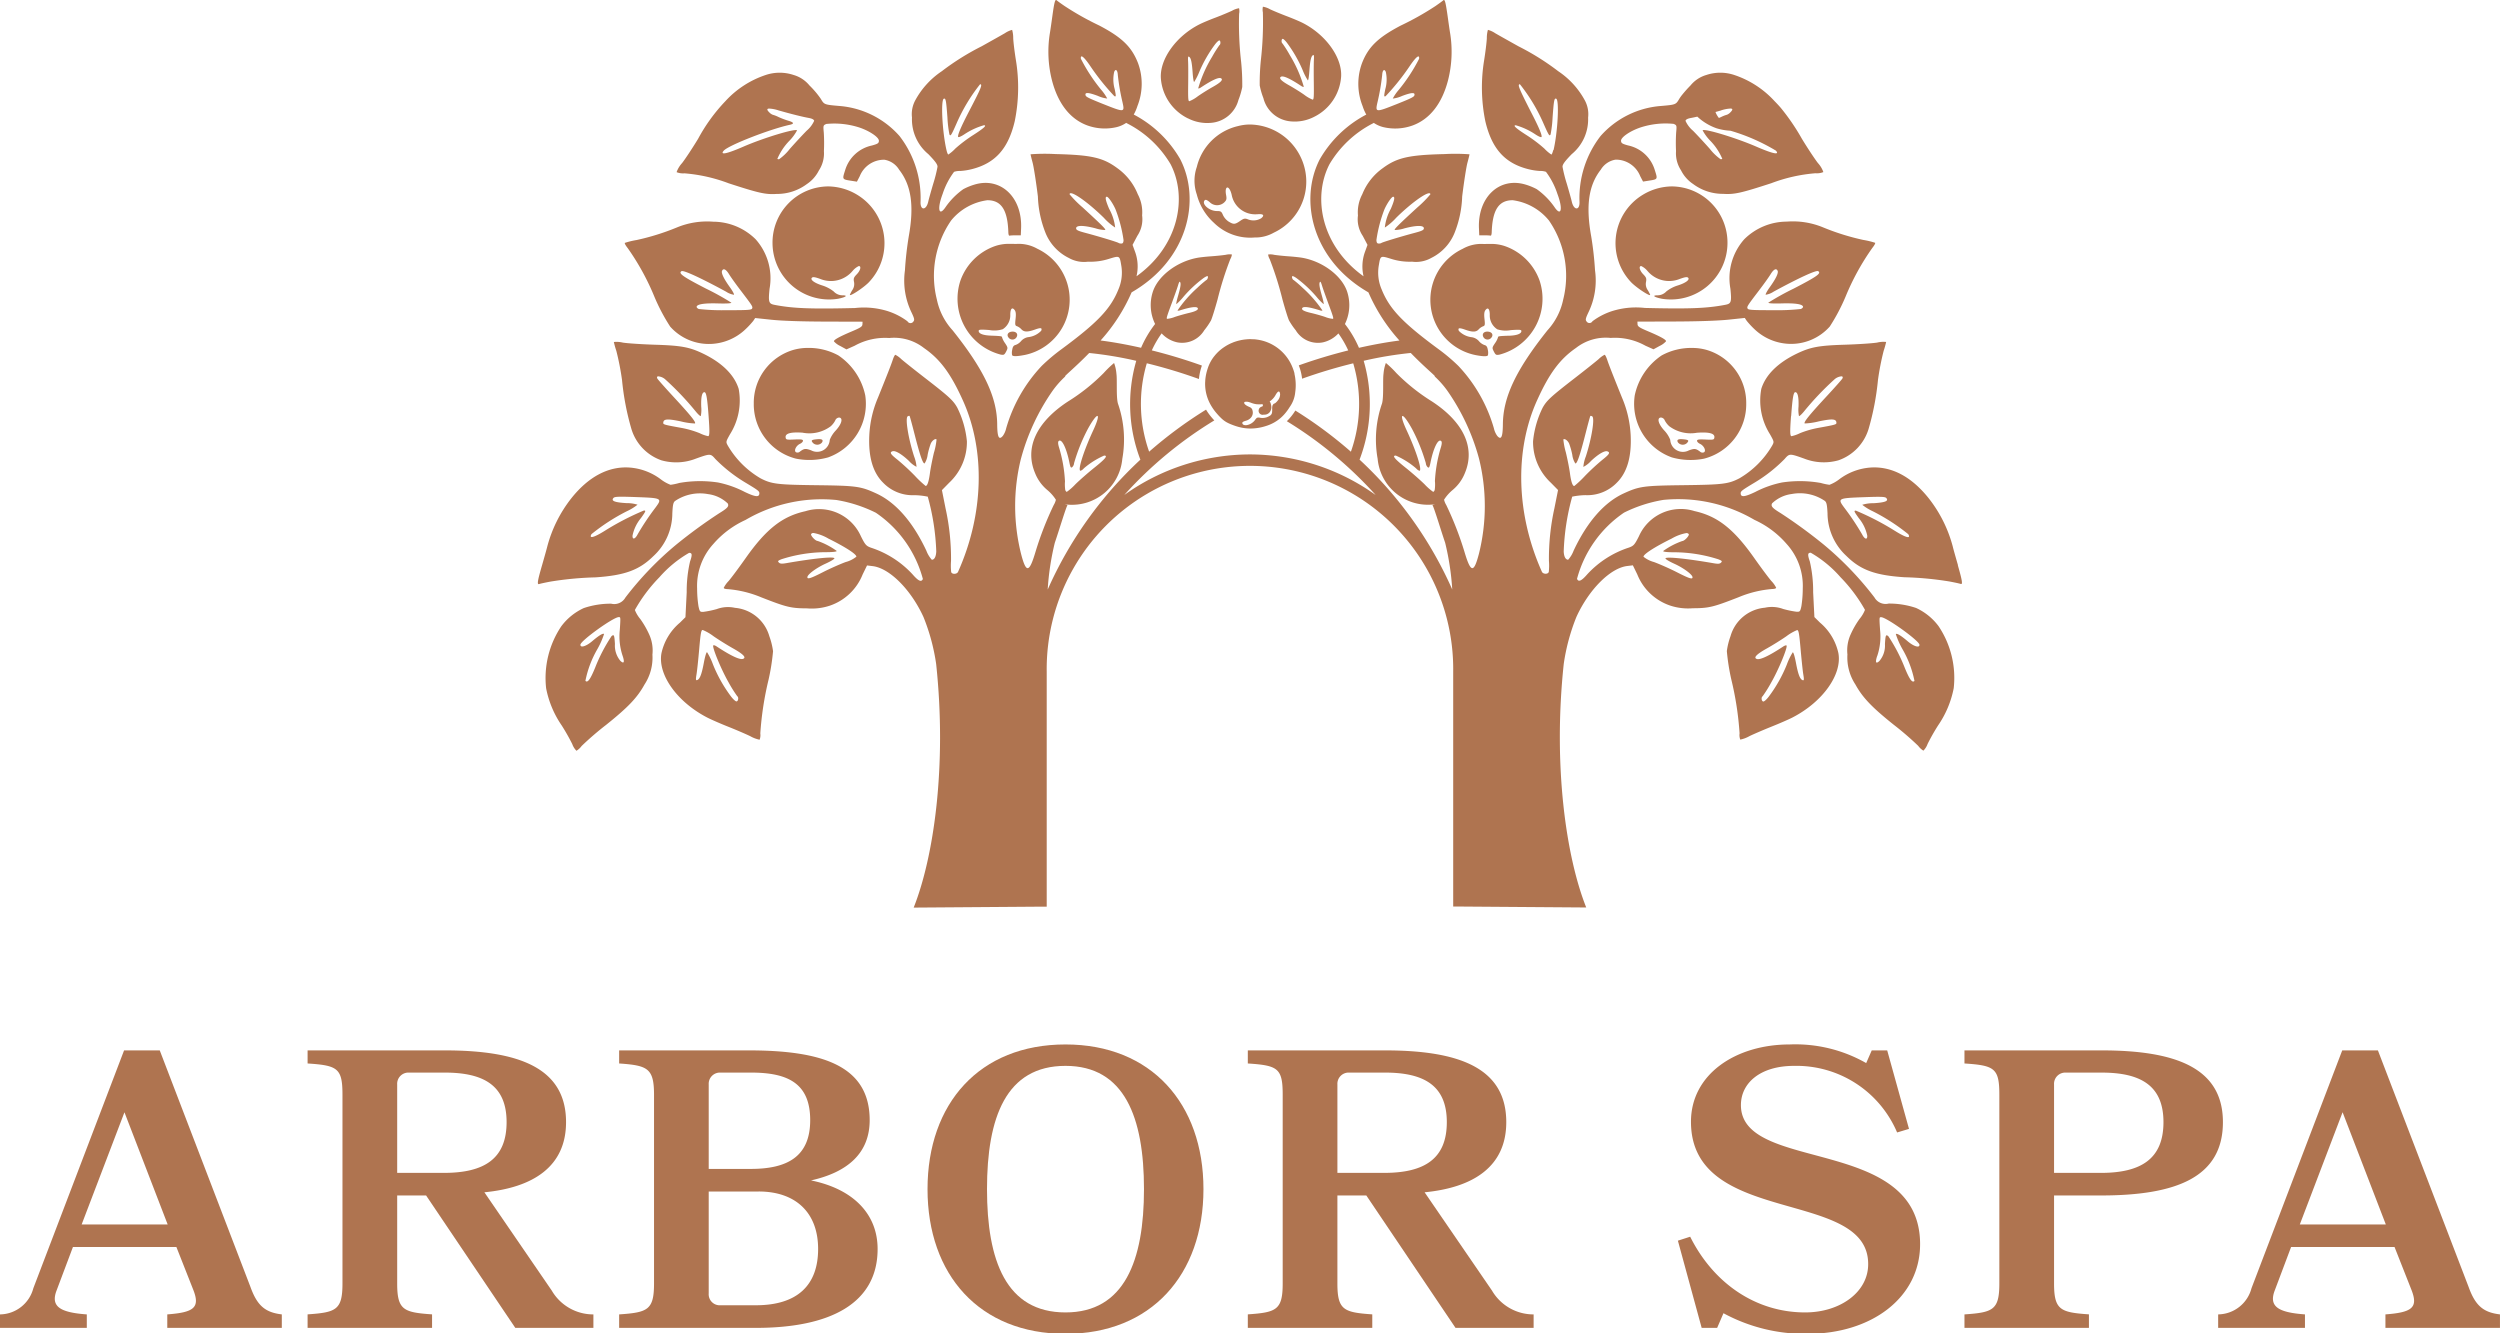
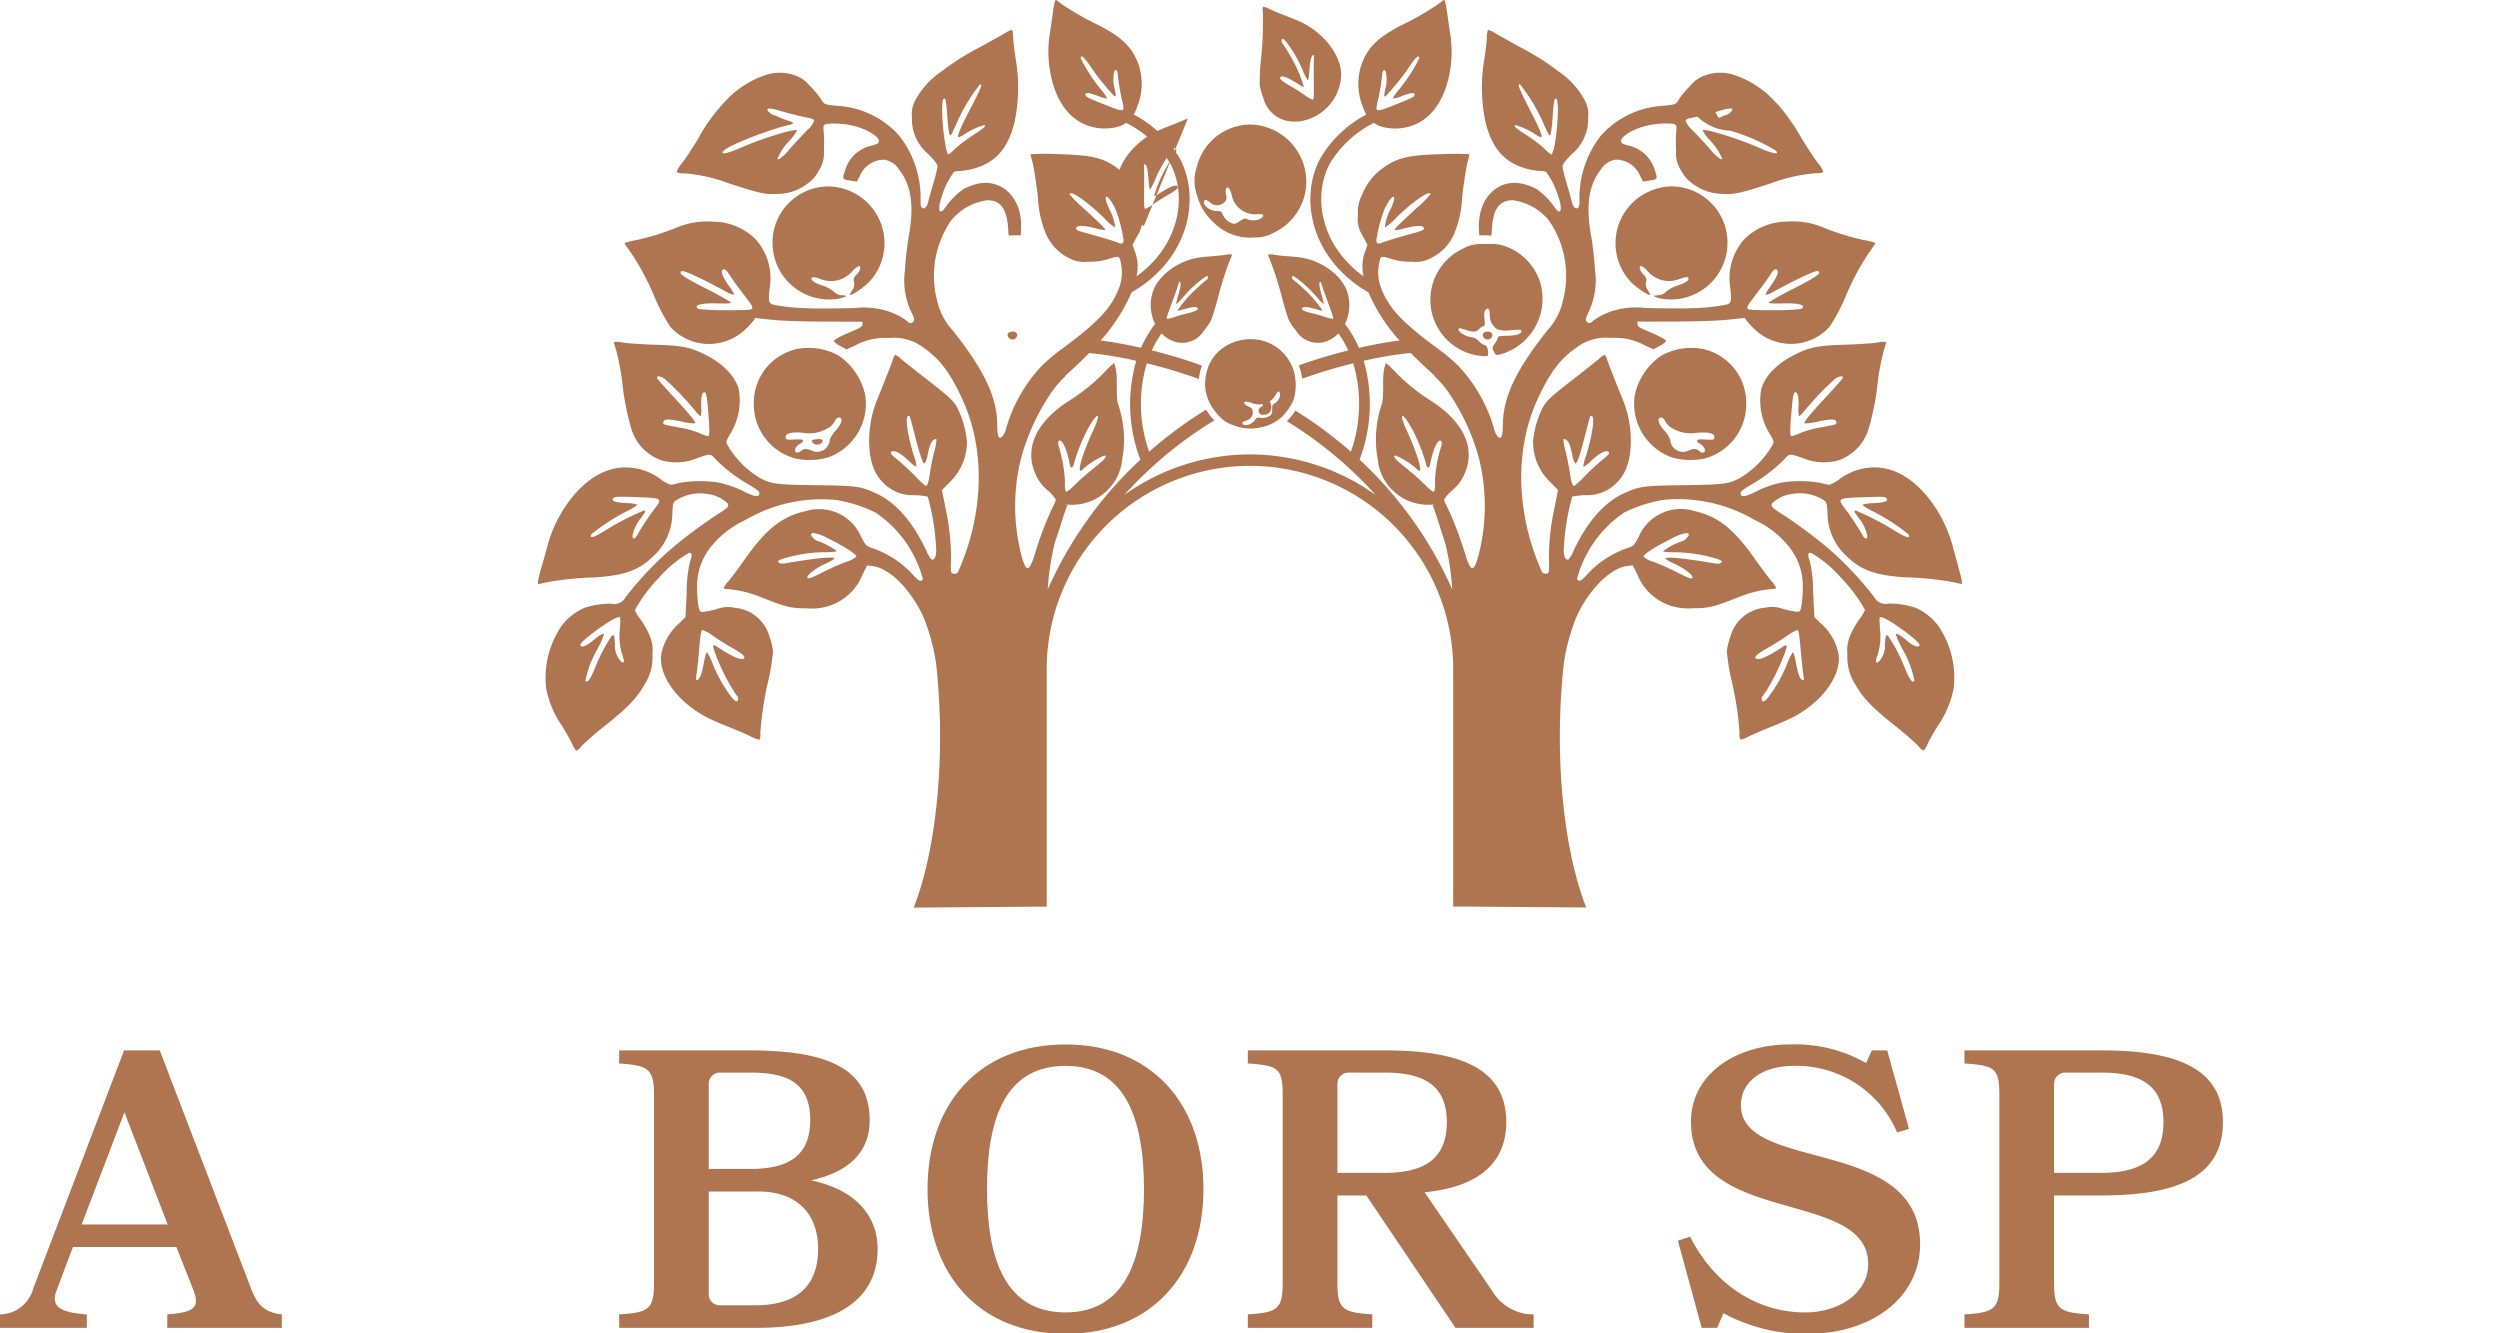
<svg xmlns="http://www.w3.org/2000/svg" width="270" height="144" viewBox="0 0 270 144">
  <defs>
    <clipPath id="clip-Logo-spa-wcag">
      <rect width="270" height="144" />
    </clipPath>
  </defs>
  <g id="Logo-spa-wcag" clip-path="url(#clip-Logo-spa-wcag)">
    <g id="Group_20" data-name="Group 20">
      <path id="Path_84" data-name="Path 84" d="M17.253,214.164l9.8,25.559c.727,2.012,1.584,2.74,3.382,2.954v1.456H18.066v-1.456c2.868-.214,3.554-.727,2.825-2.611L19.051,235.4H7.877l-1.756,4.667c-.684,1.754.343,2.4,3.254,2.611v1.456H0v-1.456a3.777,3.777,0,0,0,3.6-2.825l9.8-25.688Zm-8.435,18.8h9.29l-4.667-12.116Z" transform="translate(0 -100.722)" fill="#af7450" />
-       <path id="Path_85" data-name="Path 85" d="M81.809,229.491l7.279,10.618a5.181,5.181,0,0,0,4.494,2.569v1.456H85.148l-9.633-14.3H72.391v9.5c0,2.869.684,3.126,3.767,3.34v1.456H62.715v-1.456c3.083-.214,3.767-.471,3.767-3.34V218.96c0-2.869-.514-3.169-3.767-3.383v-1.413H77.528c8.006,0,13.1,1.884,13.1,7.749,0,4.8-3.554,7.064-8.819,7.577m-4.281-12.928H73.675a1.213,1.213,0,0,0-1.284,1.284v9.547h5.051c4.324,0,6.765-1.5,6.765-5.48,0-3.939-2.44-5.351-6.679-5.351" transform="translate(-29.495 -100.722)" fill="#af7450" />
      <path id="Path_86" data-name="Path 86" d="M141.009,244.134h-14.77v-1.456c3.083-.213,3.767-.47,3.767-3.339V218.96c0-2.869-.684-3.169-3.767-3.383v-1.413h14c7.963,0,13.057,1.67,13.057,7.535,0,3.511-2.311,5.608-6.336,6.507,4.625.942,7.193,3.682,7.193,7.407,0,5.866-5.094,8.52-13.143,8.52m-.514-27.571h-3.3a1.213,1.213,0,0,0-1.284,1.284v9.119h4.537c3.9,0,6.423-1.285,6.423-5.266,0-3.939-2.356-5.137-6.38-5.137m.814,12.844h-5.394v11a1.191,1.191,0,0,0,1.284,1.284h3.81c4.453,0,6.722-2.141,6.722-6.079s-2.44-6.208-6.422-6.208" transform="translate(-59.371 -100.722)" fill="#af7450" />
      <path id="Path_87" data-name="Path 87" d="M204.015,212.954c9.247,0,14.9,6.378,14.9,15.626s-5.651,15.627-14.9,15.627c-9.29,0-14.9-6.379-14.9-15.627s5.608-15.626,14.9-15.626m0,28.941c6.379,0,8.477-5.608,8.477-13.314,0-7.749-2.1-13.315-8.477-13.315-6.422,0-8.477,5.566-8.477,13.315,0,7.707,2.055,13.314,8.477,13.314" transform="translate(-88.942 -100.153)" fill="#af7450" />
      <path id="Path_88" data-name="Path 88" d="M273.511,229.491l7.279,10.618a5.181,5.181,0,0,0,4.494,2.569v1.456H276.85l-9.633-14.3h-3.125v9.5c0,2.869.684,3.126,3.767,3.34v1.456H254.417v-1.456c3.083-.214,3.767-.471,3.767-3.34V218.96c0-2.869-.514-3.169-3.767-3.383v-1.413H269.23c8.006,0,13.1,1.884,13.1,7.749,0,4.8-3.554,7.064-8.819,7.577m-4.281-12.928h-3.853a1.213,1.213,0,0,0-1.284,1.284v9.547h5.051c4.324,0,6.765-1.5,6.765-5.48,0-3.939-2.44-5.351-6.679-5.351" transform="translate(-119.653 -100.722)" fill="#af7450" />
      <path id="Path_89" data-name="Path 89" d="M368.262,234.53c0,5.78-5.266,9.676-12.159,9.676a18.459,18.459,0,0,1-9.076-2.226l-.684,1.584h-1.67l-2.569-9.419,1.327-.428c2.526,5.052,7.107,8.177,12.416,8.177,3.811,0,6.85-2.227,6.807-5.266-.043-8.177-19.137-3.981-19.137-15.327,0-5.138,4.838-8.348,10.66-8.348a15.434,15.434,0,0,1,8.263,2.012l.6-1.37h1.67l2.354,8.477-1.284.386a11.807,11.807,0,0,0-11.131-7.192c-3.639,0-5.738,1.841-5.738,4.239,0,7.364,19.352,3.253,19.352,15.027" transform="translate(-160.892 -100.152)" fill="#af7450" />
      <path id="Path_90" data-name="Path 90" d="M400.535,244.134v-1.456c3.082-.214,3.767-.471,3.767-3.34V218.96c0-2.869-.514-3.169-3.767-3.383v-1.413h14.813c8.006,0,13.1,1.884,13.1,7.749,0,5.994-5.095,7.92-13.186,7.92h-5.051v9.5c0,2.869.684,3.126,3.767,3.34v1.456Zm14.813-27.571h-3.853a1.213,1.213,0,0,0-1.284,1.284v9.547h5.051c4.324,0,6.765-1.5,6.765-5.48,0-3.939-2.44-5.351-6.679-5.351" transform="translate(-188.373 -100.722)" fill="#af7450" />
-       <path id="Path_91" data-name="Path 91" d="M469.514,214.164l9.8,25.559c.727,2.012,1.584,2.74,3.382,2.954v1.456H470.327v-1.456c2.868-.214,3.554-.727,2.825-2.611l-1.841-4.667H460.138l-1.756,4.667c-.684,1.754.343,2.4,3.254,2.611v1.456h-9.375v-1.456a3.777,3.777,0,0,0,3.6-2.825l9.8-25.688Zm-8.435,18.8h9.29L465.7,220.843Z" transform="translate(-212.7 -100.722)" fill="#af7450" />
      <path id="Path_92" data-name="Path 92" d="M243.79,29.982a4.536,4.536,0,0,0,0,2.949,6.207,6.207,0,0,0,1.846,3.063,5.579,5.579,0,0,0,4.4,1.593,4.03,4.03,0,0,0,2.075-.522,6.089,6.089,0,0,0,2.874-8.217,6.166,6.166,0,0,0-5.529-3.463,5.2,5.2,0,0,0-1.229.174,5.958,5.958,0,0,0-4.435,4.422m6.506,5.1c.674-.076.855.1.447.431a1.615,1.615,0,0,1-1.47.1c-.289-.11-.417-.079-.806.19-.557.386-.7.393-1.245.063a1.745,1.745,0,0,1-.6-.692c-.165-.394-.233-.443-.668-.443-.828,0-1.692-.778-1.3-1.17.09-.09.253-.024.526.206a1.135,1.135,0,0,0,1.573.035c.256-.256.283-.37.2-.814-.1-.534,0-.8.142-.8s.346.272.466.806a2.577,2.577,0,0,0,2.739,2.083" transform="translate(-114.539 -11.938)" fill="#af7450" />
-       <path id="Path_93" data-name="Path 93" d="M202.488,61.728a6.091,6.091,0,0,0,1.4-11.478,4.051,4.051,0,0,0-2.316-.518c-.28-.01-.514-.014-.719-.012a4.581,4.581,0,0,0-1.5.229,6.111,6.111,0,0,0-3.77,3.727,6.238,6.238,0,0,0,4.324,8c.357.069.422.037.609-.324.2-.392.2-.421-.114-.9a2.283,2.283,0,0,1-.324-.62c0-.142-.084-.156-1.214-.2-.835-.031-1.316-.216-1.316-.506,0-.154.19-.171,1.143-.1a2.966,2.966,0,0,0,1.458-.087,1.779,1.779,0,0,0,.814-1.553c0-.653.2-.876.47-.518.132.175.16.436.1.96-.069.633-.051.723.162.79a1.326,1.326,0,0,1,.467.328c.278.307.666.315,1.462.032.645-.229.8-.2.68.127a2.3,2.3,0,0,1-1.419.692,1.291,1.291,0,0,0-.751.419,1.422,1.422,0,0,1-.589.419c-.227.057-.319.191-.376.541a1.355,1.355,0,0,0-.008.569c.087.142.5.137,1.328-.02" transform="translate(-91.852 -23.384)" fill="#af7450" />
      <path id="Path_94" data-name="Path 94" d="M166.611,89.9c.155-.244.049-.365-.313-.364h0c-.051,0-.108,0-.169.007-.665.057-.743.123-.478.415a.659.659,0,0,0,.96-.059" transform="translate(-77.839 -42.109)" fill="#af7450" />
      <path id="Path_95" data-name="Path 95" d="M165.856,49.718c0,.206,1.435-.734,2.023-1.324a6.114,6.114,0,0,0-1.245-9.494,6.189,6.189,0,0,0-3.11-.893,6.067,6.067,0,0,0-6.016,6.15,6.113,6.113,0,0,0,7.106,5.98c.842-.176,1.072-.368.443-.368a1.292,1.292,0,0,1-.941-.415,3.865,3.865,0,0,0-1.194-.636c-.871-.266-1.374-.63-1.161-.846.11-.112.333-.079.92.135a3.055,3.055,0,0,0,3.483-.881,1.976,1.976,0,0,1,.664-.518c.293,0,.175.487-.218.889-.327.335-.373.458-.3.826a1.141,1.141,0,0,1-.185.885,3.236,3.236,0,0,0-.265.51" transform="translate(-74.076 -17.875)" fill="#af7450" />
      <path id="Path_96" data-name="Path 96" d="M206.392,68.235c.205-.327.014-.62-.407-.62-.489,0-.708.352-.419.672a.513.513,0,0,0,.826-.051" transform="translate(-96.617 -31.8)" fill="#af7450" />
      <path id="Path_97" data-name="Path 97" d="M158.253,82.9a7.473,7.473,0,0,0,3.466-.138,6.149,6.149,0,0,0,4.008-6.7,6.908,6.908,0,0,0-2.909-4.316,6.672,6.672,0,0,0-3.328-.806,5.674,5.674,0,0,0-1.514.21,5.954,5.954,0,0,0-4.288,5.782,6.062,6.062,0,0,0,4.565,5.968m.735-2.8A3.86,3.86,0,0,0,162,79.4a2.28,2.28,0,0,0,.482-.617.482.482,0,0,1,.384-.32.357.357,0,0,1,.067,0,.235.235,0,0,1,.15.067c.207.207-.021.763-.553,1.34a3.155,3.155,0,0,0-.637,1A1.369,1.369,0,0,1,159.881,82c-.607-.219-.744-.206-1.2.13a.386.386,0,0,1-.435.075c-.255-.158.013-.717.435-.909.175-.079.32-.228.32-.328,0-.144-.186-.172-.917-.138-.852.04-.921.026-.956-.221-.063-.437.55-.607,1.861-.514" transform="translate(-72.28 -33.364)" fill="#af7450" />
      <path id="Path_98" data-name="Path 98" d="M255.382,72.862a5.009,5.009,0,0,0-.211-.644,4.821,4.821,0,0,0-3.828-3.023q-.182-.027-.364-.04c-.041,0-.083,0-.124,0-.079,0-.158-.008-.237-.009-.112,0-.224,0-.335.011l-.1.009c-.078.007-.157.014-.235.024-.041.005-.082.013-.122.019-.069.011-.138.022-.206.035l-.128.028c-.066.015-.131.031-.2.048l-.125.035c-.066.02-.131.041-.2.063-.039.013-.078.026-.117.04-.069.025-.137.053-.2.082l-.1.04q-.139.061-.273.13l-.019.009q-.144.075-.282.159c-.027.016-.053.034-.079.051-.064.04-.128.082-.189.124l-.1.07c-.055.04-.108.081-.16.123l-.1.081c-.05.042-.1.085-.146.13-.031.029-.062.057-.092.087-.048.046-.093.094-.139.142-.028.029-.055.058-.082.088-.048.053-.094.11-.139.166-.021.026-.043.051-.064.078q-.1.126-.185.258a4.156,4.156,0,0,0-.249.432,4.053,4.053,0,0,0-.2.462c-.01.025-.016.051-.025.076a5.856,5.856,0,0,0-.172.594,5.24,5.24,0,0,0-.108.662c-.006.069-.009.138-.013.207,0,.04-.006.08-.007.12a4.608,4.608,0,0,0,.688,2.565,5.534,5.534,0,0,0,.537.741c.14.163.262.3.38.417.1.1.192.191.285.269a2.746,2.746,0,0,0,.429.3,4.353,4.353,0,0,0,.529.245c.1.04.211.081.332.124s.269.089.4.126c.043.012.086.021.128.032.092.023.184.044.276.062.049.01.1.017.146.025.088.014.176.026.264.035.048.005.1.011.143.014.1.007.193.011.289.013l.11,0a4.876,4.876,0,0,0,.5-.029l.112-.014c.169-.022.338-.049.509-.088s.343-.086.5-.137a4.37,4.37,0,0,0,1.627-.9,4.565,4.565,0,0,0,.341-.338,5.564,5.564,0,0,0,.6-.805l0,0a3.248,3.248,0,0,0,.605-1.615,5.289,5.289,0,0,0,.035-1.2,5.117,5.117,0,0,0-.124-.8M253.21,76.08a.475.475,0,0,0-.2.221.608.608,0,0,0-.036.163c0,.032-.006.068-.007.108s0,.083,0,.13c0,.068,0,.13,0,.185a1.317,1.317,0,0,1-.013.15c0,.007,0,.013,0,.02a.472.472,0,0,1-.135.282.73.73,0,0,1-.15.108,2.3,2.3,0,0,1-.222.109.965.965,0,0,1-.152.051l-.047.011c-.044.01-.09.018-.136.024l-.042.006a1.529,1.529,0,0,1-.161.01h-.01a.957.957,0,0,1-.187-.017c-.047-.01-.086-.017-.123-.023l-.033,0a.662.662,0,0,0-.068-.006h-.029a.3.3,0,0,0-.071.01l-.02,0a.284.284,0,0,0-.075.042l-.016.015a.554.554,0,0,0-.06.061l-.022.026c-.026.033-.052.068-.083.113a1.164,1.164,0,0,1-.091.113l-.032.033c-.024.024-.048.048-.074.07l-.038.032c-.027.022-.055.043-.083.063l-.034.024a1.314,1.314,0,0,1-.122.073l-.017.008c-.037.019-.073.035-.11.051l-.041.016c-.029.011-.058.021-.087.03l-.042.012c-.031.008-.061.014-.091.02l-.031.006a.792.792,0,0,1-.114.009h-.016a.623.623,0,0,1-.1-.011l-.028-.006a.366.366,0,0,1-.1-.038l-.006,0a.249.249,0,0,1-.065-.06c0-.007-.01-.013-.014-.021a.257.257,0,0,1-.038-.094.119.119,0,0,1,.045-.1.545.545,0,0,1,.2-.106c.041-.014.083-.029.135-.043a1.107,1.107,0,0,0,.547-.327.834.834,0,0,0,.194-.384.8.8,0,0,0,.016-.144.816.816,0,0,0-.014-.171,1.019,1.019,0,0,0-.045-.179.488.488,0,0,0-.29-.274c-.033-.017-.071-.034-.112-.054a1.546,1.546,0,0,1-.34-.2.523.523,0,0,1-.1-.111.228.228,0,0,1-.031-.063.115.115,0,0,1,0-.048.092.092,0,0,1,.016-.04.147.147,0,0,1,.07-.047l.011,0a.423.423,0,0,1,.117-.016l.012,0h.018l.059,0,.046.005.071.013h0l.05.01c.029.007.059.016.091.025l.048.014c.049.016.1.034.154.056a2.346,2.346,0,0,0,.275.089l.072.018a2.31,2.31,0,0,0,.25.043l.022,0h.006c.074.007.147.011.22.011l.055,0,.061,0a2.147,2.147,0,0,0,.269-.029.381.381,0,0,0,.014.119c.01.032.02.065.028.1a.455.455,0,0,0-.154.066h0a.46.46,0,0,0-.242.174c-.007.01-.015.019-.021.029a.448.448,0,0,0-.039.1.478.478,0,0,0-.021.162.316.316,0,0,0,.015.085.447.447,0,0,0,.2.265l.106.045a.432.432,0,0,0,.109.014.471.471,0,0,0,.1-.012l.107,0a1.383,1.383,0,0,0,.175-.023.6.6,0,0,0,.121-.044l.034-.015a.314.314,0,0,0,.052-.03.865.865,0,0,0,.127-.1,1.1,1.1,0,0,0,.1-.124l0-.006a.411.411,0,0,0,.028-.046,1.053,1.053,0,0,0,.081-.219.778.778,0,0,0,.021-.233,1.489,1.489,0,0,0-.028-.207c-.014-.068-.032-.135-.052-.2a.481.481,0,0,0-.105-.182,1.935,1.935,0,0,0,.273-.219,2.111,2.111,0,0,0,.153-.163l0,0a1.867,1.867,0,0,0,.212-.308c.033-.063.066-.117.1-.165.011-.016.02-.026.03-.04.021-.029.041-.058.06-.079s.022-.021.032-.031a.479.479,0,0,1,.049-.043.162.162,0,0,1,.031-.015.13.13,0,0,1,.04-.014s.007,0,.01,0,.015.006.022.008a.069.069,0,0,1,.023.008.135.135,0,0,1,.028.03.126.126,0,0,1,.017.023.328.328,0,0,1,.022.06c0,.011.007.019.011.031a.9.9,0,0,1,.019.132,1.051,1.051,0,0,1-.24.667,1.566,1.566,0,0,1-.365.354" transform="translate(-115.572 -32.517)" fill="#af7450" />
-       <path id="Path_99" data-name="Path 99" d="M239.6,13.558a4.547,4.547,0,0,0,2.511.486,3.334,3.334,0,0,0,2.946-2.471,7.914,7.914,0,0,0,.411-1.4,24.4,24.4,0,0,0-.12-2.7,36.157,36.157,0,0,1-.22-5.206,1.392,1.392,0,0,0-.005-.6,2.233,2.233,0,0,0-.763.272c-.382.181-1.2.521-1.826.757s-1.389.559-1.7.718c-2.514,1.274-4.288,3.754-4.157,5.815a5.247,5.247,0,0,0,2.927,4.337m.109-6.663c.208.1.315.564.394,1.7.044.63.114,1.053.169,1.024a6.638,6.638,0,0,0,.57-1.134,14.377,14.377,0,0,1,1.675-2.912c.185-.247.4-.443.469-.437.147.012.164.412.021.5a13.083,13.083,0,0,0-.8,1.271,13.982,13.982,0,0,0-1.5,3.4c.027.038.145,0,.261-.073,1.217-.807,1.955-1.146,2.2-1.009.264.148-.025.452-.895.937-.462.258-1.189.712-1.614,1.01a3.735,3.735,0,0,1-.914.529c-.12-.01-.141-.3-.121-1.834.013-1,.011-2.094-.008-2.428-.027-.49-.011-.6.091-.547" transform="translate(-111.304 -0.778)" fill="#af7450" />
+       <path id="Path_99" data-name="Path 99" d="M239.6,13.558c-.382.181-1.2.521-1.826.757s-1.389.559-1.7.718c-2.514,1.274-4.288,3.754-4.157,5.815a5.247,5.247,0,0,0,2.927,4.337m.109-6.663c.208.1.315.564.394,1.7.044.63.114,1.053.169,1.024a6.638,6.638,0,0,0,.57-1.134,14.377,14.377,0,0,1,1.675-2.912c.185-.247.4-.443.469-.437.147.012.164.412.021.5a13.083,13.083,0,0,0-.8,1.271,13.982,13.982,0,0,0-1.5,3.4c.027.038.145,0,.261-.073,1.217-.807,1.955-1.146,2.2-1.009.264.148-.025.452-.895.937-.462.258-1.189.712-1.614,1.01a3.735,3.735,0,0,1-.914.529c-.12-.01-.141-.3-.121-1.834.013-1,.011-2.094-.008-2.428-.027-.49-.011-.6.091-.547" transform="translate(-111.304 -0.778)" fill="#af7450" />
      <path id="Path_100" data-name="Path 100" d="M257.239,11.278a3.333,3.333,0,0,0,2.946,2.471,4.547,4.547,0,0,0,2.511-.485,5.248,5.248,0,0,0,2.927-4.338c.131-2.06-1.643-4.54-4.157-5.814-.313-.159-1.08-.483-1.7-.718s-1.444-.575-1.826-.756a2.216,2.216,0,0,0-.763-.272,1.391,1.391,0,0,0-.005.6,36.159,36.159,0,0,1-.22,5.206,24.4,24.4,0,0,0-.12,2.7,7.91,7.91,0,0,0,.411,1.4m1.888-2.345c.245-.137.984.2,2.2,1.009.116.077.234.11.261.072a13.982,13.982,0,0,0-1.5-3.4,13.209,13.209,0,0,0-.8-1.272c-.142-.091-.126-.49.021-.5.073-.006.283.191.469.437a14.407,14.407,0,0,1,1.675,2.912,6.614,6.614,0,0,0,.57,1.134c.055.029.124-.394.169-1.024.079-1.132.186-1.594.394-1.7.1-.049.118.057.091.547-.019.334-.021,1.426-.008,2.428.02,1.536,0,1.824-.121,1.834a3.765,3.765,0,0,1-.914-.529c-.425-.3-1.152-.751-1.614-1.01-.869-.485-1.159-.789-.895-.938" transform="translate(-120.782 -0.64)" fill="#af7450" />
      <path id="Path_101" data-name="Path 101" d="M300.14,59.638c-1.13.041-1.214.056-1.214.2a2.291,2.291,0,0,1-.324.621c-.315.476-.317.5-.114.9.186.361.252.394.609.324a6.238,6.238,0,0,0,4.324-8,6.11,6.11,0,0,0-3.77-3.727,4.581,4.581,0,0,0-1.5-.229c-.206,0-.44,0-.719.012a4.051,4.051,0,0,0-2.316.518,6.091,6.091,0,0,0,1.4,11.478c.828.157,1.241.162,1.328.02a1.348,1.348,0,0,0-.008-.569c-.057-.351-.149-.485-.376-.541a1.417,1.417,0,0,1-.588-.419,1.291,1.291,0,0,0-.751-.419,2.3,2.3,0,0,1-1.419-.692c-.125-.325.035-.355.68-.127.8.283,1.184.275,1.462-.031a1.321,1.321,0,0,1,.467-.328c.213-.067.231-.157.162-.79-.057-.524-.029-.784.1-.96.269-.359.47-.136.47.518a1.78,1.78,0,0,0,.814,1.554,2.969,2.969,0,0,0,1.458.087c.952-.068,1.143-.051,1.143.1,0,.29-.481.475-1.316.506" transform="translate(-137.148 -23.384)" fill="#af7450" />
-       <path id="Path_102" data-name="Path 102" d="M342.557,89.545c-.062-.005-.118-.007-.17-.008-.361,0-.467.12-.312.364a.66.66,0,0,0,.96.059c.264-.292.186-.358-.478-.415" transform="translate(-160.846 -42.109)" fill="#af7450" />
      <path id="Path_103" data-name="Path 103" d="M336.062,48.718a3.857,3.857,0,0,0-1.193.636,1.291,1.291,0,0,1-.941.415c-.629,0-.4.192.442.368a6.114,6.114,0,0,0,7.107-5.98,6.067,6.067,0,0,0-6.016-6.15,6.187,6.187,0,0,0-3.11.893,6.114,6.114,0,0,0-1.245,9.494c.589.59,2.023,1.53,2.023,1.324a3.215,3.215,0,0,0-.264-.51,1.139,1.139,0,0,1-.186-.885c.069-.368.022-.492-.3-.826-.393-.4-.511-.889-.217-.889a2,2,0,0,1,.664.518,3.057,3.057,0,0,0,3.482.881c.587-.215.811-.246.921-.135.211.216-.29.58-1.162.846" transform="translate(-154.909 -17.875)" fill="#af7450" />
      <path id="Path_104" data-name="Path 104" d="M302.411,68.235a.513.513,0,0,0,.826.051c.289-.32.07-.672-.419-.672-.421,0-.612.293-.407.62" transform="translate(-142.186 -31.8)" fill="#af7450" />
      <path id="Path_105" data-name="Path 105" d="M336.15,71.748a6.908,6.908,0,0,0-2.909,4.316,6.149,6.149,0,0,0,4.008,6.7,7.473,7.473,0,0,0,3.466.138,6.062,6.062,0,0,0,4.565-5.968,5.954,5.954,0,0,0-4.288-5.782,5.675,5.675,0,0,0-1.514-.21,6.672,6.672,0,0,0-3.328.806m3.83,8.352c1.311-.093,1.924.077,1.861.514-.035.247-.1.261-.956.221-.73-.034-.917-.006-.917.138,0,.1.145.248.32.328.422.192.69.752.435.909a.386.386,0,0,1-.435-.075c-.457-.336-.594-.349-1.2-.13a1.369,1.369,0,0,1-2.012-1.138,3.155,3.155,0,0,0-.637-1c-.532-.577-.76-1.133-.553-1.34a.235.235,0,0,1,.15-.067.357.357,0,0,1,.067,0,.482.482,0,0,1,.384.32,2.28,2.28,0,0,0,.482.617,3.86,3.86,0,0,0,3.012.7" transform="translate(-156.688 -33.364)" fill="#af7450" />
      <path id="Path_106" data-name="Path 106" d="M263.037,61.049c-.245-.849-.5-1.744-.555-1.988a14.311,14.311,0,0,0-2.6-5.237c-1.849-2.33-4-3.476-6.268-3.332a6.375,6.375,0,0,0-3.423,1.289,4.073,4.073,0,0,1-1.035.577,6.407,6.407,0,0,1-.942-.2,12.975,12.975,0,0,0-4.18-.051,11.05,11.05,0,0,0-2.9,1.028c-1.134.539-1.545.582-1.565.17-.012-.255.087-.333,1.584-1.233a16.257,16.257,0,0,0,3.152-2.494c.53-.61.545-.609,2.1-.056a5.834,5.834,0,0,0,3.74.186,5.169,5.169,0,0,0,3.235-3.379,28.57,28.57,0,0,0,1.015-5.292,28.432,28.432,0,0,1,.614-3.146,9.15,9.15,0,0,0,.269-.96A2.844,2.844,0,0,0,254.3,37c-.535.084-2.109.186-3.5.229-2.773.085-3.69.254-5.132.944-2.077.995-3.4,2.3-3.873,3.822a6.839,6.839,0,0,0,.942,4.912c.447.8.449.81.24,1.2a9.85,9.85,0,0,1-3.543,3.549c-1.194.619-1.8.691-6.047.743-4.323.054-4.764.117-6.451.889-2.1.964-3.951,3.072-5.411,6.182a3.118,3.118,0,0,1-.588.98c-.277,0-.455-.323-.482-.894a25.23,25.23,0,0,1,.917-5.917,7.541,7.541,0,0,1,1.439-.162,4.427,4.427,0,0,0,3.366-1.332c1.128-1.105,1.622-2.807,1.508-5.166a11.791,11.791,0,0,0-.94-4.047c-1.006-2.494-1.431-3.579-1.594-4.079-.1-.3-.222-.538-.283-.538a2.667,2.667,0,0,0-.637.467c-.29.255-1.459,1.184-2.6,2.067-2.56,1.983-3,2.391-3.439,3.162a10.406,10.406,0,0,0-1.048,3.644,6.025,6.025,0,0,0,1.917,4.474l.782.795-.391,1.96a25.208,25.208,0,0,0-.593,5.687,6.352,6.352,0,0,1-.017,1.2c-.091.27-.621.252-.744-.024-2.777-6.208-2.971-13.078-.524-18.5,1.313-2.908,2.464-4.464,4.2-5.664a5.222,5.222,0,0,1,3.753-1.087,6.775,6.775,0,0,1,3.748.838l.877.391.67-.367a2.091,2.091,0,0,0,.683-.5c.023-.167-.592-.51-1.95-1.083-.926-.391-1.116-.517-1.127-.755l-.014-.285,4.046-.012c2.562-.009,4.689-.085,5.8-.2l1.75-.185.209.312a9.1,9.1,0,0,0,.97,1.024,5.733,5.733,0,0,0,3.518,1.458,5.586,5.586,0,0,0,4.482-1.866,20.568,20.568,0,0,0,1.726-3.276,26.4,26.4,0,0,1,2.873-5.218c.21-.261.345-.508.3-.549a8.283,8.283,0,0,0-1.268-.308,25.7,25.7,0,0,1-4.347-1.356,8.531,8.531,0,0,0-3.935-.624,6.55,6.55,0,0,0-4.579,1.9,6.336,6.336,0,0,0-1.5,5.352c.143,1.439.09,1.608-.548,1.731-2,.385-3.907.458-8.683.34a8.616,8.616,0,0,0-3.1.213,7.2,7.2,0,0,0-2.569,1.225.369.369,0,0,1-.64.012c-.134-.153-.1-.326.181-.921a7.886,7.886,0,0,0,.737-4.585,35.855,35.855,0,0,0-.412-3.668c-.6-3.319-.28-5.535,1.04-7.217a2.289,2.289,0,0,1,1.592-1.075,2.825,2.825,0,0,1,2.66,1.783l.305.585.53-.083c1.094-.171,1.066-.124.733-1.182a3.843,3.843,0,0,0-2.887-2.64c-.63-.174-.739-.245-.752-.5-.018-.373.96-1.049,2.065-1.427a8.752,8.752,0,0,1,3.617-.4c.341.152.342.167.271.941a18.362,18.362,0,0,0-.014,2,3.354,3.354,0,0,0,.544,2.083,3.819,3.819,0,0,0,1.3,1.47,5.368,5.368,0,0,0,3.242,1.064c1.215.075,1.877-.068,5.193-1.146a17.378,17.378,0,0,1,4.781-1.079,1.839,1.839,0,0,0,.852-.127,2.859,2.859,0,0,0-.593-.98c-.363-.472-1.144-1.654-1.733-2.628A23.412,23.412,0,0,0,243.9,11.65c-.21-.244-.43-.479-.676-.729a10.313,10.313,0,0,0-4.322-2.814,4.761,4.761,0,0,0-3.048-.008,3.46,3.46,0,0,0-1.708,1.135,12.361,12.361,0,0,0-.845.939,4.587,4.587,0,0,0-.369.507c-.362.62-.382.629-1.983.766a9.673,9.673,0,0,0-6.517,3.249,10.935,10.935,0,0,0-2.272,7.091c.046.975-.618.962-.835-.016-.056-.254-.3-1.127-.541-1.941a15.16,15.16,0,0,1-.456-1.81c-.012-.249.236-.591.989-1.368A4.869,4.869,0,0,0,223.09,12.7a3.144,3.144,0,0,0-.364-1.877,8.853,8.853,0,0,0-2.855-3.126A27.21,27.21,0,0,0,215.566,5c-.986-.551-2.116-1.184-2.507-1.411a2.616,2.616,0,0,0-.789-.364,3.181,3.181,0,0,0-.118.905c-.023.472-.156,1.541-.291,2.375a18.183,18.183,0,0,0,.126,6.577c.695,2.967,2.1,4.542,4.623,5.182a6.656,6.656,0,0,0,1.274.2,1.809,1.809,0,0,1,.657.095,8.186,8.186,0,0,1,1.235,2.387c.61,1.608.416,2.5-.31,1.431a7.9,7.9,0,0,0-1.925-1.948,6.553,6.553,0,0,0-1.246-.506c-2.816-.823-5.148,1.4-4.993,4.767l.032.727h.569a4.546,4.546,0,0,1,.666.032c.053.017.1-.139.11-.348.075-2.429.758-3.478,2.266-3.478a6.085,6.085,0,0,1,3.912,2.186A10.538,10.538,0,0,1,220.4,32.35a7.015,7.015,0,0,1-1.7,3.324c-3.386,4.248-4.788,7.2-4.815,10.138-.013,1.4-.184,1.757-.611,1.261a2.231,2.231,0,0,1-.36-.818,16.4,16.4,0,0,0-3.846-6.747,19.9,19.9,0,0,0-2.09-1.767c-3.91-2.877-5.338-4.373-6.185-6.482a4.574,4.574,0,0,1-.3-2.641c.169-1.017.17-1.017,1.315-.664a6.576,6.576,0,0,0,2.272.308,3.337,3.337,0,0,0,2.075-.407,5.171,5.171,0,0,0,2.527-2.743,11.636,11.636,0,0,0,.807-3.89c.19-1.553.447-3.2.569-3.648s.222-.861.221-.909a20.729,20.729,0,0,0-2.689-.024c-3.865.093-5.138.384-6.673,1.518a6.328,6.328,0,0,0-2.215,2.818,4.134,4.134,0,0,0-.469,2.293,3.2,3.2,0,0,0,.519,2.205l.513.973-.307.846a4.635,4.635,0,0,0-.12,2.546c-4.562-3.269-5.535-8.5-3.683-12.1a11.6,11.6,0,0,1,4.686-4.41.58.58,0,0,0,.1-.06,3.206,3.206,0,0,0,1.008.454,5.554,5.554,0,0,0,3.191-.175c1.859-.684,3.173-2.362,3.823-4.881a12.541,12.541,0,0,0,.22-5.112c-.039-.216-.156-1.021-.261-1.788C207.7.21,207.613-.128,207.445.038c-.062.061-.445.341-.853.623a30.948,30.948,0,0,1-3.738,2.1c-2.452,1.288-3.5,2.3-4.182,4.055a6.479,6.479,0,0,0,.06,4.632,4.934,4.934,0,0,0,.4.927,12.47,12.47,0,0,0-5.023,4.83c-2.25,4.377-.863,10.851,5.255,14.372a19.09,19.09,0,0,0,3.351,5.2c-.955.122-2.467.357-4.373.788a11.729,11.729,0,0,0-1.516-2.571,4.634,4.634,0,0,0,.272-3.39c-.513-1.737-2.576-3.339-4.837-3.756-.281-.052-.951-.126-1.487-.163s-1.252-.111-1.592-.164a1.658,1.658,0,0,0-.652-.031,1.36,1.36,0,0,0,.174.5,35.3,35.3,0,0,1,1.378,4.361c.284,1.028.6,2.047.711,2.266a7.671,7.671,0,0,0,.723,1.056,2.788,2.788,0,0,0,2.939,1.3,3.225,3.225,0,0,0,1.665-.964,10.746,10.746,0,0,1,1.062,1.837c-1.592.4-3.4.921-5.339,1.615A5.7,5.7,0,0,1,192.2,40.9a56.128,56.128,0,0,1,5.522-1.662,15.443,15.443,0,0,1-.251,9.548,46.342,46.342,0,0,0-6-4.447,5.935,5.935,0,0,1-.919,1.151,43.359,43.359,0,0,1,9.51,7.877l.082.093a23.352,23.352,0,0,0-13.5-4.382v0l-.072,0-.073,0v0A23.353,23.353,0,0,0,173,53.456l.061-.07a43.4,43.4,0,0,1,9.659-7.981c-.094-.1-.19-.208-.293-.328a6.189,6.189,0,0,1-.6-.836,46.366,46.366,0,0,0-6.146,4.541,15.444,15.444,0,0,1-.251-9.549,55.956,55.956,0,0,1,5.629,1.7,6.112,6.112,0,0,1,.32-1.451c-1.968-.706-3.8-1.238-5.409-1.64a10.79,10.79,0,0,1,1.061-1.837,3.225,3.225,0,0,0,1.665.964,2.788,2.788,0,0,0,2.939-1.3,7.669,7.669,0,0,0,.723-1.056c.107-.219.427-1.238.711-2.266a35.2,35.2,0,0,1,1.378-4.361,1.371,1.371,0,0,0,.174-.5,1.658,1.658,0,0,0-.652.031c-.34.053-1.056.127-1.592.164s-1.206.11-1.488.163c-2.261.417-4.324,2.019-4.836,3.756a4.632,4.632,0,0,0,.272,3.39,11.734,11.734,0,0,0-1.515,2.571c-1.905-.431-3.418-.666-4.373-.788a19.091,19.091,0,0,0,3.351-5.2c6.117-3.521,7.5-10,5.254-14.372a12.467,12.467,0,0,0-5.023-4.83,4.9,4.9,0,0,0,.4-.927,6.479,6.479,0,0,0,.06-4.632c-.684-1.753-1.73-2.768-4.182-4.055a30.942,30.942,0,0,1-3.738-2.1C166.15.379,165.766.1,165.7.038c-.168-.166-.26.172-.474,1.728-.105.767-.222,1.572-.261,1.788a12.549,12.549,0,0,0,.219,5.112c.651,2.519,1.965,4.2,3.824,4.881a5.552,5.552,0,0,0,3.191.175,3.2,3.2,0,0,0,1.008-.454.625.625,0,0,0,.1.061A11.539,11.539,0,0,1,178,17.738c1.852,3.6.879,8.834-3.683,12.1a4.63,4.63,0,0,0-.12-2.546l-.307-.846.514-.973a3.2,3.2,0,0,0,.519-2.205,4.135,4.135,0,0,0-.47-2.293,6.33,6.33,0,0,0-2.215-2.818c-1.535-1.135-2.807-1.425-6.673-1.518a20.723,20.723,0,0,0-2.689.024c0,.048.1.457.221.909s.379,2.095.569,3.648a11.654,11.654,0,0,0,.807,3.89A5.175,5.175,0,0,0,167,27.856a3.339,3.339,0,0,0,2.075.407,6.573,6.573,0,0,0,2.271-.308c1.146-.353,1.146-.353,1.316.664a4.574,4.574,0,0,1-.3,2.641c-.847,2.109-2.274,3.6-6.184,6.482a19.97,19.97,0,0,0-2.09,1.767,16.4,16.4,0,0,0-3.846,6.747,2.241,2.241,0,0,1-.36.818c-.426.5-.6.141-.611-1.261-.027-2.94-1.43-5.891-4.815-10.138a7.019,7.019,0,0,1-1.7-3.324,10.536,10.536,0,0,1,1.542-8.541,6.084,6.084,0,0,1,3.912-2.186c1.507,0,2.19,1.049,2.266,3.478.006.209.057.365.11.348a4.537,4.537,0,0,1,.665-.032h.569l.031-.727c.155-3.363-2.177-5.59-4.993-4.767a6.582,6.582,0,0,0-1.246.506,7.9,7.9,0,0,0-1.924,1.948c-.726,1.067-.92.177-.31-1.431a8.2,8.2,0,0,1,1.234-2.387,1.813,1.813,0,0,1,.657-.095,6.644,6.644,0,0,0,1.274-.2c2.523-.64,3.929-2.215,4.624-5.182a18.194,18.194,0,0,0,.126-6.577c-.136-.834-.269-1.9-.292-2.375a3.137,3.137,0,0,0-.118-.905,2.616,2.616,0,0,0-.788.364c-.392.227-1.521.86-2.507,1.411a27.161,27.161,0,0,0-4.3,2.691,8.86,8.86,0,0,0-2.856,3.126,3.144,3.144,0,0,0-.364,1.877,4.868,4.868,0,0,0,1.768,3.953c.753.777,1,1.118.989,1.368a15.162,15.162,0,0,1-.456,1.81c-.241.814-.485,1.687-.541,1.941-.216.978-.88.991-.834.016a10.938,10.938,0,0,0-2.272-7.091,9.676,9.676,0,0,0-6.518-3.249c-1.6-.138-1.62-.146-1.982-.766A9.6,9.6,0,0,0,139,9.233,3.461,3.461,0,0,0,137.291,8.1a4.761,4.761,0,0,0-3.048.008,10.313,10.313,0,0,0-4.322,2.814,18.747,18.747,0,0,0-2.949,4.063c-.589.974-1.369,2.156-1.733,2.628a2.863,2.863,0,0,0-.593.98,1.838,1.838,0,0,0,.851.127,17.38,17.38,0,0,1,4.782,1.079c3.316,1.078,3.978,1.221,5.193,1.146a5.367,5.367,0,0,0,3.241-1.064,3.81,3.81,0,0,0,1.3-1.47,3.35,3.35,0,0,0,.544-2.083,18.378,18.378,0,0,0-.013-2c-.071-.774-.07-.789.271-.941a8.749,8.749,0,0,1,3.616.4c1.1.378,2.083,1.054,2.065,1.427-.012.253-.122.324-.751.5a3.844,3.844,0,0,0-2.887,2.64c-.333,1.057-.361,1.011.733,1.182l.53.083.305-.585a2.824,2.824,0,0,1,2.66-1.783,2.287,2.287,0,0,1,1.592,1.075c1.321,1.682,1.639,3.9,1.04,7.217a36.157,36.157,0,0,0-.412,3.668,7.89,7.89,0,0,0,.738,4.585c.281.595.315.768.181.921a.369.369,0,0,1-.64-.012,7.212,7.212,0,0,0-2.569-1.225,8.611,8.611,0,0,0-3.1-.213c-4.776.118-6.687.045-8.683-.34-.638-.123-.692-.292-.548-1.731a6.338,6.338,0,0,0-1.5-5.352,6.551,6.551,0,0,0-4.579-1.9,8.531,8.531,0,0,0-3.935.624,25.718,25.718,0,0,1-4.347,1.356,8.279,8.279,0,0,0-1.268.308c-.043.041.091.289.3.549a26.427,26.427,0,0,1,2.873,5.218,20.521,20.521,0,0,0,1.726,3.276,5.586,5.586,0,0,0,4.482,1.866,5.732,5.732,0,0,0,3.517-1.458,9.174,9.174,0,0,0,.971-1.024l.209-.312,1.75.185c1.107.117,3.235.193,5.8.2l4.047.012-.014.285c-.012.238-.2.364-1.128.755-1.358.573-1.973.916-1.95,1.083a2.1,2.1,0,0,0,.683.5l.67.367.877-.391a6.774,6.774,0,0,1,3.748-.838,5.223,5.223,0,0,1,3.753,1.087c1.738,1.2,2.889,2.756,4.2,5.664,2.447,5.42,2.253,12.29-.524,18.5-.123.276-.654.293-.744.024a6.359,6.359,0,0,1-.017-1.2,25.212,25.212,0,0,0-.593-5.687l-.39-1.96.781-.795A6.023,6.023,0,0,0,156,47.658a10.417,10.417,0,0,0-1.048-3.644c-.437-.772-.879-1.18-3.439-3.162-1.14-.882-2.309-1.812-2.6-2.067a2.677,2.677,0,0,0-.637-.467c-.06,0-.187.242-.283.538-.162.5-.587,1.585-1.593,4.079a11.778,11.778,0,0,0-.94,4.047c-.115,2.359.38,4.061,1.508,5.166a4.425,4.425,0,0,0,3.366,1.332,7.54,7.54,0,0,1,1.439.162,25.2,25.2,0,0,1,.918,5.917c-.028.571-.205.9-.482.894a3.107,3.107,0,0,1-.589-.98c-1.46-3.11-3.308-5.218-5.411-6.182-1.687-.773-2.128-.836-6.451-.889-4.247-.052-4.853-.124-6.046-.743a9.851,9.851,0,0,1-3.543-3.549c-.208-.392-.207-.4.24-1.2a6.842,6.842,0,0,0,.942-4.912c-.474-1.522-1.8-2.828-3.873-3.822-1.442-.691-2.358-.859-5.132-.944-1.389-.043-2.964-.146-3.5-.229a2.847,2.847,0,0,0-.977-.067,9.23,9.23,0,0,0,.27.96,28.564,28.564,0,0,1,.614,3.146,28.523,28.523,0,0,0,1.015,5.292,5.169,5.169,0,0,0,3.235,3.379,5.834,5.834,0,0,0,3.74-.186c1.555-.554,1.57-.554,2.1.056A16.271,16.271,0,0,0,132,52.073c1.5.9,1.6.978,1.584,1.233-.02.412-.431.369-1.565-.17a11.051,11.051,0,0,0-2.9-1.028,12.975,12.975,0,0,0-4.18.051,6.436,6.436,0,0,1-.942.2,4.082,4.082,0,0,1-1.036-.577,6.373,6.373,0,0,0-3.423-1.289c-2.266-.144-4.419,1-6.268,3.332a14.31,14.31,0,0,0-2.6,5.237c-.06.244-.31,1.139-.555,1.988-.5,1.725-.557,2.119-.3,2.024.093-.035.625-.15,1.182-.257a35.624,35.624,0,0,1,4.888-.462c3.167-.212,4.733-.789,6.262-2.3a6.294,6.294,0,0,0,2.038-4.6c.047-.936.1-1.186.29-1.344a4.783,4.783,0,0,1,3.562-.747,3.76,3.76,0,0,1,2.136,1.012c.15.309-.018.5-.925,1.055a54.122,54.122,0,0,0-4.655,3.4,35.09,35.09,0,0,0-5.479,5.707,1.377,1.377,0,0,1-1.534.66,9.057,9.057,0,0,0-2.959.475,6.308,6.308,0,0,0-2.423,1.96,10.026,10.026,0,0,0-1.642,6.7,10.664,10.664,0,0,0,1.693,4.032,22.572,22.572,0,0,1,1.128,1.992,1.942,1.942,0,0,0,.454.727,1.965,1.965,0,0,0,.559-.518,32.615,32.615,0,0,1,2.641-2.277c2.375-1.9,3.376-2.95,4.144-4.352a5.306,5.306,0,0,0,.861-3.241,4.154,4.154,0,0,0-.352-2.178,9.566,9.566,0,0,0-.959-1.664,3.57,3.57,0,0,1-.585-.976,16.751,16.751,0,0,1,2.65-3.534,12.612,12.612,0,0,1,3.207-2.636c.334,0,.358.2.1.941a14.215,14.215,0,0,0-.359,3.324l-.135,2.684-.607.6a5.968,5.968,0,0,0-1.986,3.3c-.417,2.309,1.706,5.275,4.974,6.953.407.209,1.41.647,2.229.972s1.895.787,2.393,1.028a3.372,3.372,0,0,0,1.005.38,1.34,1.34,0,0,0,.076-.676,34.224,34.224,0,0,1,.9-5.846,23.325,23.325,0,0,0,.476-3.036,7.66,7.66,0,0,0-.4-1.62,4.246,4.246,0,0,0-3.716-3.067,3.484,3.484,0,0,0-1.967.138,10.4,10.4,0,0,1-1.457.3c-.352.013-.39-.034-.515-.621a12.528,12.528,0,0,1-.145-1.9,6.726,6.726,0,0,1,1.76-4.822,10.139,10.139,0,0,1,3.457-2.581,16.28,16.28,0,0,1,9.836-2.158,15.032,15.032,0,0,1,4.249,1.375,12.557,12.557,0,0,1,5.079,7.154c-.162.373-.483.228-1.114-.5a10.534,10.534,0,0,0-4.5-2.882c-.506-.188-.611-.3-1.075-1.225a4.943,4.943,0,0,0-6-2.712c-2.484.547-4.23,1.917-6.447,5.063-.736,1.044-1.569,2.164-1.852,2.486a2.861,2.861,0,0,0-.518.727c0,.077.187.138.424.138a11.924,11.924,0,0,1,3.636.889c2.734,1.069,3.2,1.182,4.938,1.19a6.18,6.18,0,0,0,2.433-.284,5.826,5.826,0,0,0,3.567-3.372l.479-.98.6.072c1.828.218,4.135,2.527,5.492,5.49a21.752,21.752,0,0,1,1.373,5.091c1.179,11.077-.279,20.9-2.429,26.3l13.391-.1h.977V72.562a21.952,21.952,0,1,1,43.9,0V97.908h.977l13.39.1c-2.15-5.4-3.607-15.222-2.428-26.3a21.752,21.752,0,0,1,1.373-5.091c1.356-2.963,3.664-5.272,5.492-5.49l.6-.072.478.98a5.828,5.828,0,0,0,3.567,3.372,6.179,6.179,0,0,0,2.432.284c1.74-.007,2.2-.121,4.938-1.19a11.924,11.924,0,0,1,3.636-.889c.237,0,.428-.061.424-.138a2.848,2.848,0,0,0-.518-.727c-.282-.323-1.117-1.443-1.852-2.486-2.218-3.146-3.964-4.516-6.447-5.063a4.943,4.943,0,0,0-6,2.712c-.464.922-.569,1.038-1.075,1.225a10.531,10.531,0,0,0-4.5,2.882c-.632.729-.952.875-1.114.5a12.55,12.55,0,0,1,5.079-7.154,15.032,15.032,0,0,1,4.249-1.375,16.28,16.28,0,0,1,9.836,2.158,10.139,10.139,0,0,1,3.457,2.581,6.726,6.726,0,0,1,1.76,4.822,12.6,12.6,0,0,1-.145,1.9c-.125.587-.163.634-.515.621a10.418,10.418,0,0,1-1.457-.3,3.484,3.484,0,0,0-1.967-.138,4.247,4.247,0,0,0-3.716,3.067,7.653,7.653,0,0,0-.4,1.62,23.234,23.234,0,0,0,.476,3.036,34.282,34.282,0,0,1,.9,5.846,1.328,1.328,0,0,0,.076.676,3.371,3.371,0,0,0,1-.38c.5-.24,1.574-.7,2.393-1.028s1.822-.763,2.229-.972c3.268-1.678,5.391-4.643,4.974-6.953a5.961,5.961,0,0,0-1.986-3.3l-.606-.6-.135-2.684a14.277,14.277,0,0,0-.359-3.324c-.257-.737-.234-.941.1-.941a12.61,12.61,0,0,1,3.207,2.636,16.77,16.77,0,0,1,2.65,3.534,3.562,3.562,0,0,1-.585.976,9.564,9.564,0,0,0-.958,1.664,4.159,4.159,0,0,0-.353,2.178,5.306,5.306,0,0,0,.861,3.241c.768,1.4,1.769,2.456,4.144,4.352a32.481,32.481,0,0,1,2.64,2.277,1.979,1.979,0,0,0,.559.518,1.948,1.948,0,0,0,.455-.727,22.43,22.43,0,0,1,1.128-1.992,10.653,10.653,0,0,0,1.693-4.032,10.026,10.026,0,0,0-1.642-6.7,6.308,6.308,0,0,0-2.423-1.96,9.058,9.058,0,0,0-2.96-.475,1.377,1.377,0,0,1-1.534-.66,35.085,35.085,0,0,0-5.479-5.707,54.11,54.11,0,0,0-4.655-3.4c-.907-.552-1.075-.746-.925-1.055a3.761,3.761,0,0,1,2.136-1.012,4.781,4.781,0,0,1,3.562.747c.188.158.244.408.291,1.344a6.3,6.3,0,0,0,2.038,4.6c1.529,1.515,3.1,2.092,6.262,2.3a35.624,35.624,0,0,1,4.888.462c.557.106,1.09.222,1.182.257.253.1.193-.3-.3-2.024m-18-16.09c.145-1.977.251-2.593.451-2.593.263,0,.383.542.346,1.577a3.428,3.428,0,0,0,.048,1c.045.043.3-.193.567-.522a31.657,31.657,0,0,1,3.3-3.466,1.319,1.319,0,0,1,.732-.3h0c.122.01.168.091.087.245-.051.1-.858,1.01-1.8,2.023-1.8,1.948-2.4,2.695-2.266,2.822a7.129,7.129,0,0,0,1.526-.225c1.479-.307,1.884-.272,1.9.154.009.183-.114.215-1.989.554a10.312,10.312,0,0,0-1.933.561,3.9,3.9,0,0,1-.94.332c-.155-.037-.163-.5-.042-2.158m-3.433-13.616c.5-.65,1.049-1.424,1.229-1.719.229-.376.439-.558.591-.53.069.013.127.069.171.17.1.236-.2.857-.848,1.759-.29.4-.489.773-.442.818a2.1,2.1,0,0,0,.853-.336c2.718-1.478,4.595-2.342,4.809-2.213.378.227-.12.581-2.643,1.885a28.178,28.178,0,0,0-2.736,1.518c-.021.075.514.109,1.391.083,1.474-.043,2.251.067,2.352.332.032.084-.073.2-.232.269a22.754,22.754,0,0,1-2.982.127c-2.263.006-2.7-.021-2.771-.178-.088-.2-.052-.265,1.259-1.984m-4.125-19.414a3.956,3.956,0,0,1,1.033-.2c.248.01.244.141-.016.4a1.03,1.03,0,0,1-.378.269,3.359,3.359,0,0,0-.628.245c-.071.033-.154.069-.242.105a2.249,2.249,0,0,1-.37-.645c.2-.054.4-.11.6-.168m-.474,1.931a6.209,6.209,0,0,0,1.493.26,20.824,20.824,0,0,1,4.907,2.149c.444.506-.319.349-2.124-.435-2.173-.943-5.584-1.978-5.793-1.759a4.931,4.931,0,0,0,.825,1.122,6.366,6.366,0,0,1,1.3,1.952c0,.026-.078.048-.18.048a5.469,5.469,0,0,1-1.156-1.107c-.536-.609-1.355-1.492-1.819-1.964a3.028,3.028,0,0,1-.815-1.071c.02-.142.221-.248.6-.316.192-.035.421-.083.676-.141a5.872,5.872,0,0,0,2.088,1.262m-17.654,2.358c-.06.261-.15.475-.2.475a4.28,4.28,0,0,1-.755-.645,15.332,15.332,0,0,0-1.932-1.458c-1.167-.749-1.5-1.059-1.151-1.059a7.506,7.506,0,0,1,2.091.968c.349.236.646.363.686.293.091-.159-.308-1.1-1.182-2.779C215.6,9.5,215.439,9.1,215.726,9.1a18.922,18.922,0,0,1,2.546,4.237c.568,1.287.648,1.41.765,1.182a12.576,12.576,0,0,0,.216-1.822c.138-1.878.181-2.11.387-2.039.352.12.176,3.571-.283,5.557m-19.019-5.149A24.169,24.169,0,0,0,200.85,8.1c.025-.533.243-.711.393-.322a3.8,3.8,0,0,1-.056,1.849c-.157.773-.155.844.034.761a25.2,25.2,0,0,0,2.59-3.234c.691-1.024,1.085-1.333,1.026-.805a18.589,18.589,0,0,1-2.181,3.337,4.948,4.948,0,0,0-.664.96,3.362,3.362,0,0,0,1.019-.288c1.042-.388,1.425-.4,1.314-.048-.032.1-.17.2-.645.414-.285.127-.691.293-1.268.523-2.278.907-2.316.9-2.076-.175m.771,11.505c.288-.639.766-1.328.924-1.328.217,0,.146.382-.245,1.3a5.318,5.318,0,0,0-.652,2.028,6.3,6.3,0,0,0,1.225-1.056c1.515-1.49,3.089-2.639,3.559-2.652.087,0,.136.033.14.114a11.987,11.987,0,0,1-1.413,1.423c-2.076,1.909-2.52,2.353-2.435,2.435a3.621,3.621,0,0,0,1.055-.182c1.294-.335,2.07-.338,2.086-.012.01.193-.186.29-1.019.51-1.389.368-3.49,1.006-3.564,1.083a.527.527,0,0,1-.289.063c-.173,0-.238-.093-.252-.375a15.041,15.041,0,0,1,.88-3.356m-5.578,11.863a2.966,2.966,0,0,1-.841-.206c-.406-.138-1.085-.329-1.508-.426-.8-.181-1.1-.359-.948-.549s.8-.082,1.946.278c.11.034.208.031.217-.006a13.286,13.286,0,0,0-2.129-2.433,12.022,12.022,0,0,0-.977-.848c-.134-.04-.24-.374-.133-.422.053-.024.269.086.481.243a13.346,13.346,0,0,1,2.118,1.984,6.22,6.22,0,0,0,.763.793c.05.009-.024-.358-.177-.89-.276-.957-.333-1.366-.207-1.5.061-.067.1.016.23.429.085.281.407,1.184.713,2.01.47,1.265.54,1.509.453,1.547m-17.46-1.547c.307-.825.629-1.729.714-2.01.125-.412.169-.5.23-.429.126.136.069.546-.208,1.5-.154.532-.227.9-.177.89a6.262,6.262,0,0,0,.763-.793,13.323,13.323,0,0,1,2.118-1.984c.212-.157.428-.266.48-.243.106.048,0,.382-.133.422a11.88,11.88,0,0,0-.978.848,13.277,13.277,0,0,0-2.129,2.433c.009.038.108.04.217.006,1.15-.36,1.8-.453,1.946-.278s-.153.368-.948.549c-.423.1-1.1.288-1.508.426a2.962,2.962,0,0,1-.841.206c-.087-.039-.016-.282.453-1.547m-7.335-21.646c-.577-.229-.983-.4-1.268-.523-.475-.21-.613-.31-.646-.414-.111-.355.272-.341,1.315.048a3.358,3.358,0,0,0,1.019.288,4.976,4.976,0,0,0-.664-.96,18.585,18.585,0,0,1-2.181-3.337c-.059-.528.335-.219,1.026.805a25.207,25.207,0,0,0,2.59,3.234c.19.084.192.012.035-.761a3.792,3.792,0,0,1-.056-1.849c.15-.39.367-.212.393.322a24.066,24.066,0,0,0,.513,2.971c.239,1.079.2,1.082-2.076.175m1.934,15.06a.531.531,0,0,1-.29-.063c-.073-.077-2.175-.715-3.564-1.083-.832-.22-1.028-.317-1.019-.51.016-.326.792-.323,2.086.012a3.621,3.621,0,0,0,1.054.182c.085-.082-.359-.526-2.435-2.435a11.891,11.891,0,0,1-1.413-1.423c0-.081.053-.117.14-.114.47.012,2.044,1.162,3.559,2.652a6.3,6.3,0,0,0,1.225,1.056,5.313,5.313,0,0,0-.653-2.028c-.391-.923-.461-1.3-.245-1.3.157,0,.636.689.924,1.328a15.038,15.038,0,0,1,.88,3.356c-.013.282-.078.375-.251.375M153.51,10.659c.206-.07.249.162.387,2.039a12.455,12.455,0,0,0,.216,1.822c.116.228.2.105.765-1.182A18.922,18.922,0,0,1,157.423,9.1c.286,0,.124.4-1.185,2.909-.874,1.679-1.273,2.62-1.182,2.779.04.07.337-.057.686-.293a7.5,7.5,0,0,1,2.091-.968c.353,0,.016.31-1.151,1.059a15.293,15.293,0,0,0-1.932,1.458,4.323,4.323,0,0,1-.755.645c-.051,0-.142-.213-.2-.475-.46-1.986-.635-5.437-.283-5.557m-14.824,3.466c-.464.472-1.283,1.355-1.819,1.964A5.451,5.451,0,0,1,135.71,17.2c-.1,0-.181-.021-.179-.048a6.356,6.356,0,0,1,1.3-1.952,4.95,4.95,0,0,0,.825-1.122c-.209-.22-3.62.816-5.793,1.759-1.8.783-2.568.941-2.124.435.506-.576,4.955-2.318,7.14-2.794.5-.11.443-.261-.168-.439a8.873,8.873,0,0,1-1.056-.4,3.389,3.389,0,0,0-.628-.245,1.03,1.03,0,0,1-.379-.269c-.261-.254-.264-.386-.016-.4a3.956,3.956,0,0,1,1.033.2c1.362.389,2.532.682,3.237.81.376.068.577.174.6.316a3.028,3.028,0,0,1-.815,1.071m-5.887,19.2c-.068.157-.507.184-2.771.178a22.743,22.743,0,0,1-2.982-.127c-.159-.065-.264-.185-.232-.269.1-.265.878-.375,2.352-.332.877.025,1.413-.008,1.392-.083a28.176,28.176,0,0,0-2.736-1.518c-2.523-1.3-3.021-1.658-2.643-1.885.215-.129,2.091.735,4.809,2.213a2.1,2.1,0,0,0,.853.336c.047-.044-.152-.414-.442-.818-.648-.9-.949-1.523-.847-1.759.043-.1.1-.157.17-.17.153-.028.362.154.591.53.18.3.732,1.069,1.228,1.719,1.312,1.719,1.348,1.779,1.259,1.984m-4.733,13.79a3.913,3.913,0,0,1-.941-.332,10.318,10.318,0,0,0-1.933-.561c-1.875-.338-2-.37-1.989-.554.021-.426.425-.461,1.9-.154a7.132,7.132,0,0,0,1.527.225c.134-.128-.467-.875-2.266-2.822-.937-1.014-1.743-1.926-1.795-2.023-.081-.154-.035-.235.087-.245h0a1.321,1.321,0,0,1,.733.3,31.611,31.611,0,0,1,3.3,3.466c.267.329.522.565.568.522a3.447,3.447,0,0,0,.048-1c-.037-1.035.083-1.577.345-1.577.2,0,.307.616.451,2.593.121,1.655.114,2.121-.041,2.158m-5.7,7.719a27.567,27.567,0,0,0-1.914,2.865c-.274.545-.584.631-.561.154a4.325,4.325,0,0,1,.915-1.9c.523-.734.554-.81.316-.81a28.89,28.89,0,0,0-4.213,2.182c-1.2.751-1.754.891-1.449.368a21.276,21.276,0,0,1,3.832-2.478,5.66,5.66,0,0,0,1.14-.7,3.863,3.863,0,0,0-1.2-.17c-1.272-.076-1.68-.238-1.4-.557.082-.093.273-.134.868-.134.357,0,.86.013,1.571.039,2.807.1,2.846.126,2.094,1.143M118.582,71.38a2.564,2.564,0,0,1-.595-1.826c-.059-.983-.1-1.066-.365-.854a18.1,18.1,0,0,0-1.77,3.4c-.521,1.276-.817,1.679-1.054,1.431a11.193,11.193,0,0,1,1.3-3.439,8.721,8.721,0,0,0,.715-1.62c-.108-.113-.551.155-1.279.774-.665.566-1.294.752-1.276.38.021-.431,3.566-2.98,4.145-2.98.2,0,.2,0,.11,1.391a6.544,6.544,0,0,0,.31,2.81c.229.68.136.882-.243.53m8.509-1.285c.151-1.732.212-2.055.377-2.055a5.267,5.267,0,0,1,1.18.684c.543.376,1.477.957,2.075,1.292,1.124.63,1.483,1,1.107,1.142-.348.131-1.312-.321-2.871-1.348-.148-.1-.3-.146-.346-.106-.161.153.853,2.608,1.64,3.976a14.169,14.169,0,0,0,.943,1.51c.183.117.114.565-.087.565-.1,0-.363-.242-.586-.537a15.2,15.2,0,0,1-1.94-3.443,6.867,6.867,0,0,0-.643-1.332c-.072-.037-.215.433-.348,1.138-.238,1.269-.438,1.779-.731,1.874-.144.046-.154-.075-.061-.625.064-.374.193-1.6.291-2.735m15.84-9.4c-.62.228-1.729.719-2.464,1.095-1.346.688-1.707.8-1.694.541.014-.293.977-1.006,1.968-1.454.563-.255.992-.518.953-.585-.112-.2-2.293.026-5.188.53-.489.085-.678.071-.811-.063-.149-.15-.11-.2.282-.36a15.825,15.825,0,0,1,4.6-.759c.9,0,1.362-.043,1.366-.135a8.024,8.024,0,0,0-2.062-1.079c-.245,0-.8-.6-.7-.751a.289.289,0,0,1,.266-.107,4.817,4.817,0,0,1,1.592.6c1.841.912,3.04,1.686,3.027,1.956a3.1,3.1,0,0,1-1.135.573m9.525-11.865c-.176.723-.377,1.739-.446,2.261-.121.922-.282,1.4-.467,1.392a11.275,11.275,0,0,1-1.171-1.107,24.88,24.88,0,0,0-1.846-1.708c-.774-.61-.9-.8-.567-.929.3-.112.989.292,1.787,1.047a2.73,2.73,0,0,0,.815.632A3.952,3.952,0,0,0,150.3,49.3c-.641-1.988-.986-4.162-.69-4.34a.376.376,0,0,1,.121-.048.088.088,0,0,1,.078.012c.027.028.265.9.53,1.94.588,2.309.908,3.243,1.094,3.182a2.208,2.208,0,0,0,.325-.921A8.058,8.058,0,0,1,152.1,47.9c.152-.332.5-.572.622-.439a7.564,7.564,0,0,1-.265,1.375m9.39.668a23.428,23.428,0,0,1,3.393-7.28,10.1,10.1,0,0,1,1.39-1.575l-.023-.011c-.067-.035,1.123-1,2.6-2.514a40.5,40.5,0,0,1,5.083.845,16.8,16.8,0,0,0,.445,10.676,42.725,42.725,0,0,0-10.01,14.026,28.583,28.583,0,0,1,.768-5.052c.492-1.43,1.237-3.948,1.4-4.119-.653-.04.084-.06.009-.012,0,0-.006.009-.009.012h0a5.461,5.461,0,0,0,5.89-4.94,11.8,11.8,0,0,0-.475-5.985c-.2-.73-.066-2.554-.159-3.2a4.309,4.309,0,0,0-.255-1.17,10.57,10.57,0,0,0-1.123,1.083,20.965,20.965,0,0,1-3.845,3.067c-3.443,2.248-4.719,5.033-3.555,7.762a4.553,4.553,0,0,0,1.323,1.814,4.486,4.486,0,0,1,.917,1.044,1.974,1.974,0,0,1-.237.573,35.546,35.546,0,0,0-1.932,4.94c-.7,2.384-1.028,2.464-1.576.4a21.248,21.248,0,0,1-.021-10.383m6.428,1.34a.884.884,0,0,0,.356-.261,8.749,8.749,0,0,1,2.194-1.383c.426,0,.144.348-1.056,1.308-.682.545-1.607,1.357-2.056,1.8a5.856,5.856,0,0,1-.921.81c-.056,0-.131-.088-.168-.2a4.15,4.15,0,0,1-.03-.925,15.2,15.2,0,0,0-.644-3.676c-.113-.371-.126-.6-.038-.684.324-.308.845.742,1.166,2.356.1.49.155.576.3.458a.67.67,0,0,0,.2-.435,19.453,19.453,0,0,1,1.5-3.715c.5-.9.858-1.355,1-1.375.165-.023.056.5-.432,1.553-1.046,2.25-1.71,4.364-1.374,4.364m43.008,9.043c-.549,2.069-.873,1.988-1.576-.4a35.613,35.613,0,0,0-1.932-4.94,1.98,1.98,0,0,1-.238-.573,4.508,4.508,0,0,1,.918-1.044,4.558,4.558,0,0,0,1.323-1.814c1.163-2.729-.112-5.514-3.555-7.762a20.96,20.96,0,0,1-3.845-3.067,10.6,10.6,0,0,0-1.124-1.083,4.357,4.357,0,0,0-.255,1.17c-.093.644.04,2.467-.159,3.2a11.8,11.8,0,0,0-.475,5.985,5.461,5.461,0,0,0,5.89,4.94h0s-.007-.01-.009-.012c-.075-.048.662-.028.009.012.165.171.91,2.689,1.4,4.119a28.607,28.607,0,0,1,.767,5.052,42.724,42.724,0,0,0-10.01-14.026,16.8,16.8,0,0,0,.445-10.674,40.727,40.727,0,0,1,5.083-.846c1.473,1.519,2.664,2.479,2.6,2.514l-.023.011a10.155,10.155,0,0,1,1.39,1.575A23.452,23.452,0,0,1,211.3,49.5a21.255,21.255,0,0,1-.021,10.383m-4.728-7.889a4.107,4.107,0,0,1-.03.925c-.037.11-.112.2-.168.2a5.856,5.856,0,0,1-.921-.81c-.45-.445-1.374-1.257-2.056-1.8-1.2-.96-1.482-1.308-1.056-1.308a8.738,8.738,0,0,1,2.193,1.383.887.887,0,0,0,.356.261c.336,0-.328-2.113-1.374-4.364-.487-1.048-.6-1.576-.431-1.553.146.02.5.472,1,1.375a19.489,19.489,0,0,1,1.5,3.715.669.669,0,0,0,.195.435c.147.118.2.032.3-.458.322-1.615.842-2.664,1.166-2.356.088.084.075.313-.038.684a15.173,15.173,0,0,0-.644,3.676m13.874-4.537c.127-.133.47.107.622.439a8.058,8.058,0,0,1,.344,1.229,2.192,2.192,0,0,0,.325.921c.186.061.506-.873,1.094-3.182.264-1.039.5-1.912.53-1.94a.088.088,0,0,1,.078-.012.381.381,0,0,1,.121.048c.3.177-.049,2.352-.69,4.34a3.953,3.953,0,0,0-.265,1.122,2.732,2.732,0,0,0,.815-.632c.8-.755,1.491-1.159,1.787-1.047.329.124.207.318-.567.929a24.87,24.87,0,0,0-1.846,1.708,11.334,11.334,0,0,1-1.171,1.107c-.185,0-.346-.47-.467-1.392-.069-.522-.269-1.538-.446-2.261a7.533,7.533,0,0,1-.264-1.375m11.682,10.711a4.813,4.813,0,0,1,1.592-.6.29.29,0,0,1,.266.107c.1.152-.457.749-.7.751a8.015,8.015,0,0,0-2.062,1.079c0,.092.466.136,1.366.135a15.825,15.825,0,0,1,4.6.759c.393.16.432.209.282.36-.133.134-.322.148-.811.063-2.895-.5-5.076-.726-5.187-.53-.039.067.39.331.953.585.99.448,1.954,1.161,1.968,1.454.013.263-.349.146-1.695-.541-.735-.376-1.844-.867-2.464-1.095a3.1,3.1,0,0,1-1.135-.573c-.013-.27,1.185-1.044,3.027-1.956m22.213,12.683a6.536,6.536,0,0,0,.31-2.81c-.091-1.391-.091-1.391.11-1.391.578,0,4.124,2.549,4.144,2.98.019.372-.611.186-1.275-.38-.727-.619-1.172-.887-1.279-.774a8.64,8.64,0,0,0,.715,1.62,11.192,11.192,0,0,1,1.3,3.439c-.237.248-.533-.155-1.054-1.431a18.129,18.129,0,0,0-1.77-3.4c-.268-.212-.306-.129-.365.854a2.563,2.563,0,0,1-.6,1.826c-.378.353-.471.15-.243-.53m-8.035,2.605c-.293-.094-.493-.6-.732-1.874-.133-.706-.275-1.175-.348-1.138a6.9,6.9,0,0,0-.643,1.332,15.2,15.2,0,0,1-1.939,3.443c-.223.3-.487.537-.586.537-.2,0-.27-.448-.087-.565a14.114,14.114,0,0,0,.942-1.51c.788-1.368,1.8-3.823,1.64-3.976-.041-.04-.2.008-.346.106-1.559,1.027-2.523,1.479-2.871,1.348-.376-.141-.018-.512,1.107-1.142.6-.335,1.532-.916,2.075-1.292a5.256,5.256,0,0,1,1.18-.684c.164,0,.225.323.377,2.055.1,1.13.227,2.361.291,2.735.093.549.084.671-.06.625m9.95-16.134a28.89,28.89,0,0,0-4.213-2.182c-.238,0-.207.076.316.81a4.338,4.338,0,0,1,.915,1.9c.023.477-.287.391-.561-.154a27.511,27.511,0,0,0-1.914-2.865c-.751-1.017-.712-1.038,2.095-1.143.711-.026,1.214-.04,1.571-.039.6,0,.786.041.868.134.28.319-.128.481-1.4.557a3.857,3.857,0,0,0-1.2.17,5.659,5.659,0,0,0,1.14.7,21.275,21.275,0,0,1,3.832,2.478c.306.524-.249.383-1.449-.368" transform="translate(-51.574 0)" fill="#af7450" />
    </g>
  </g>
</svg>